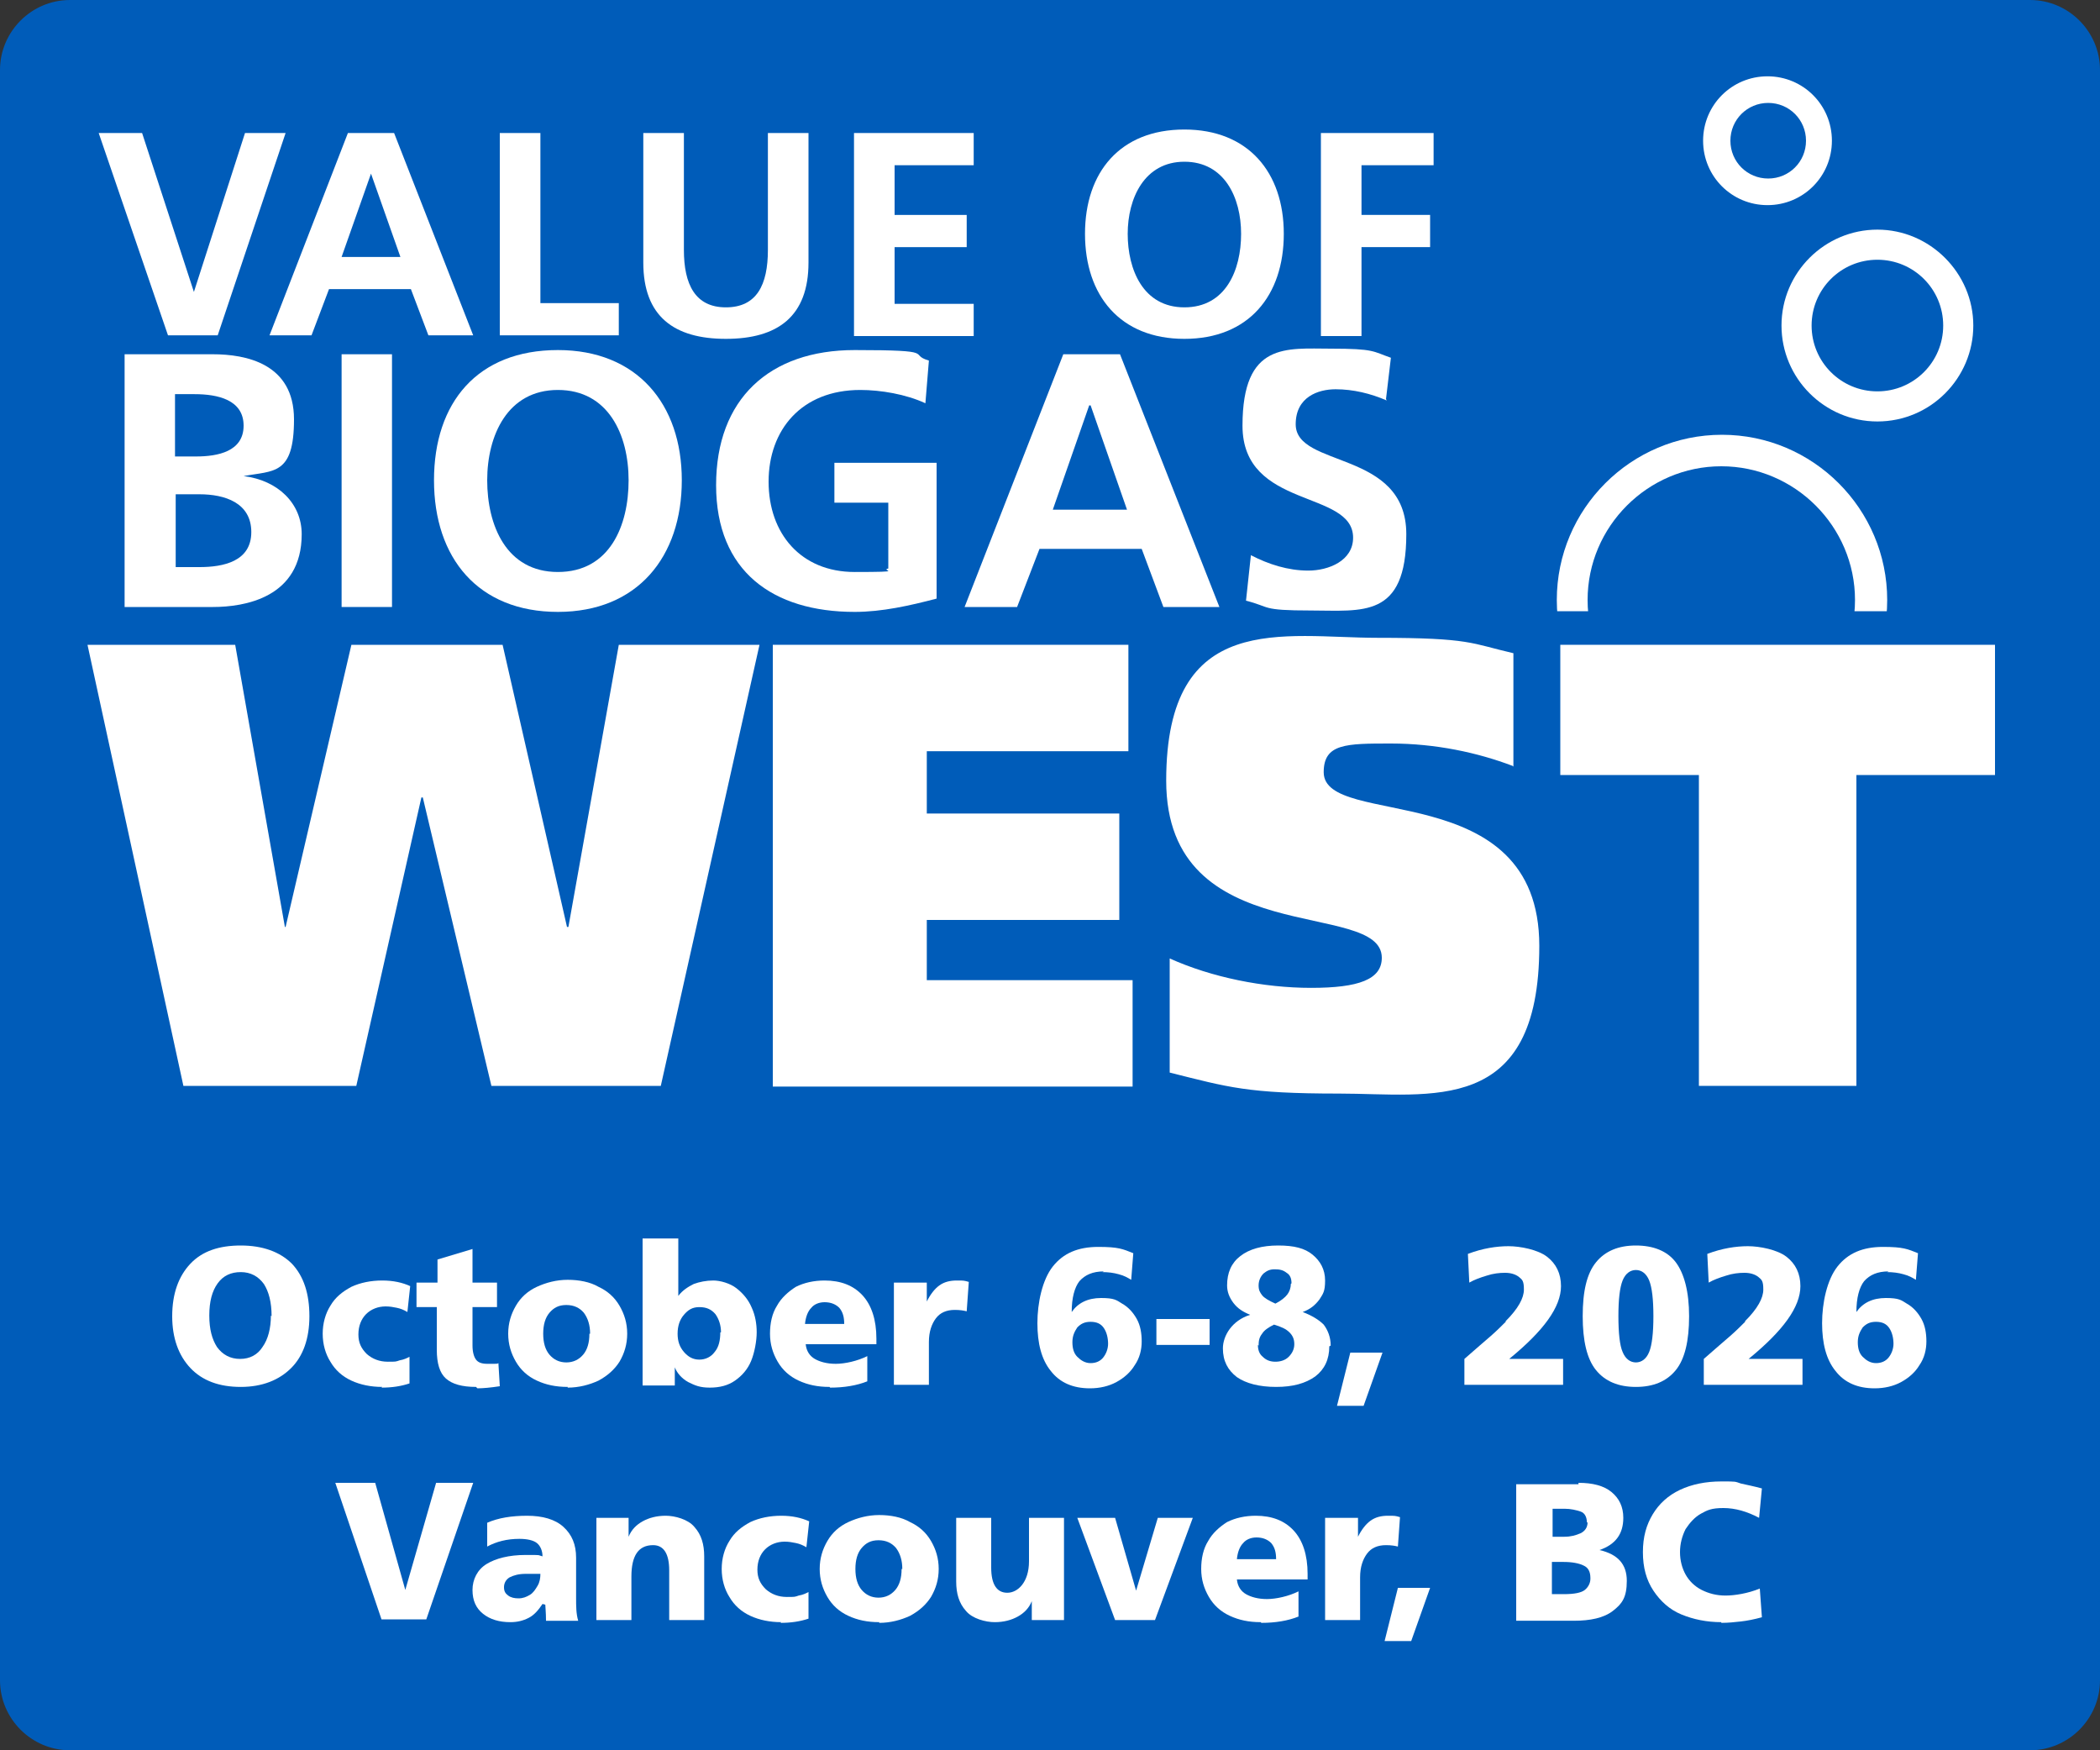
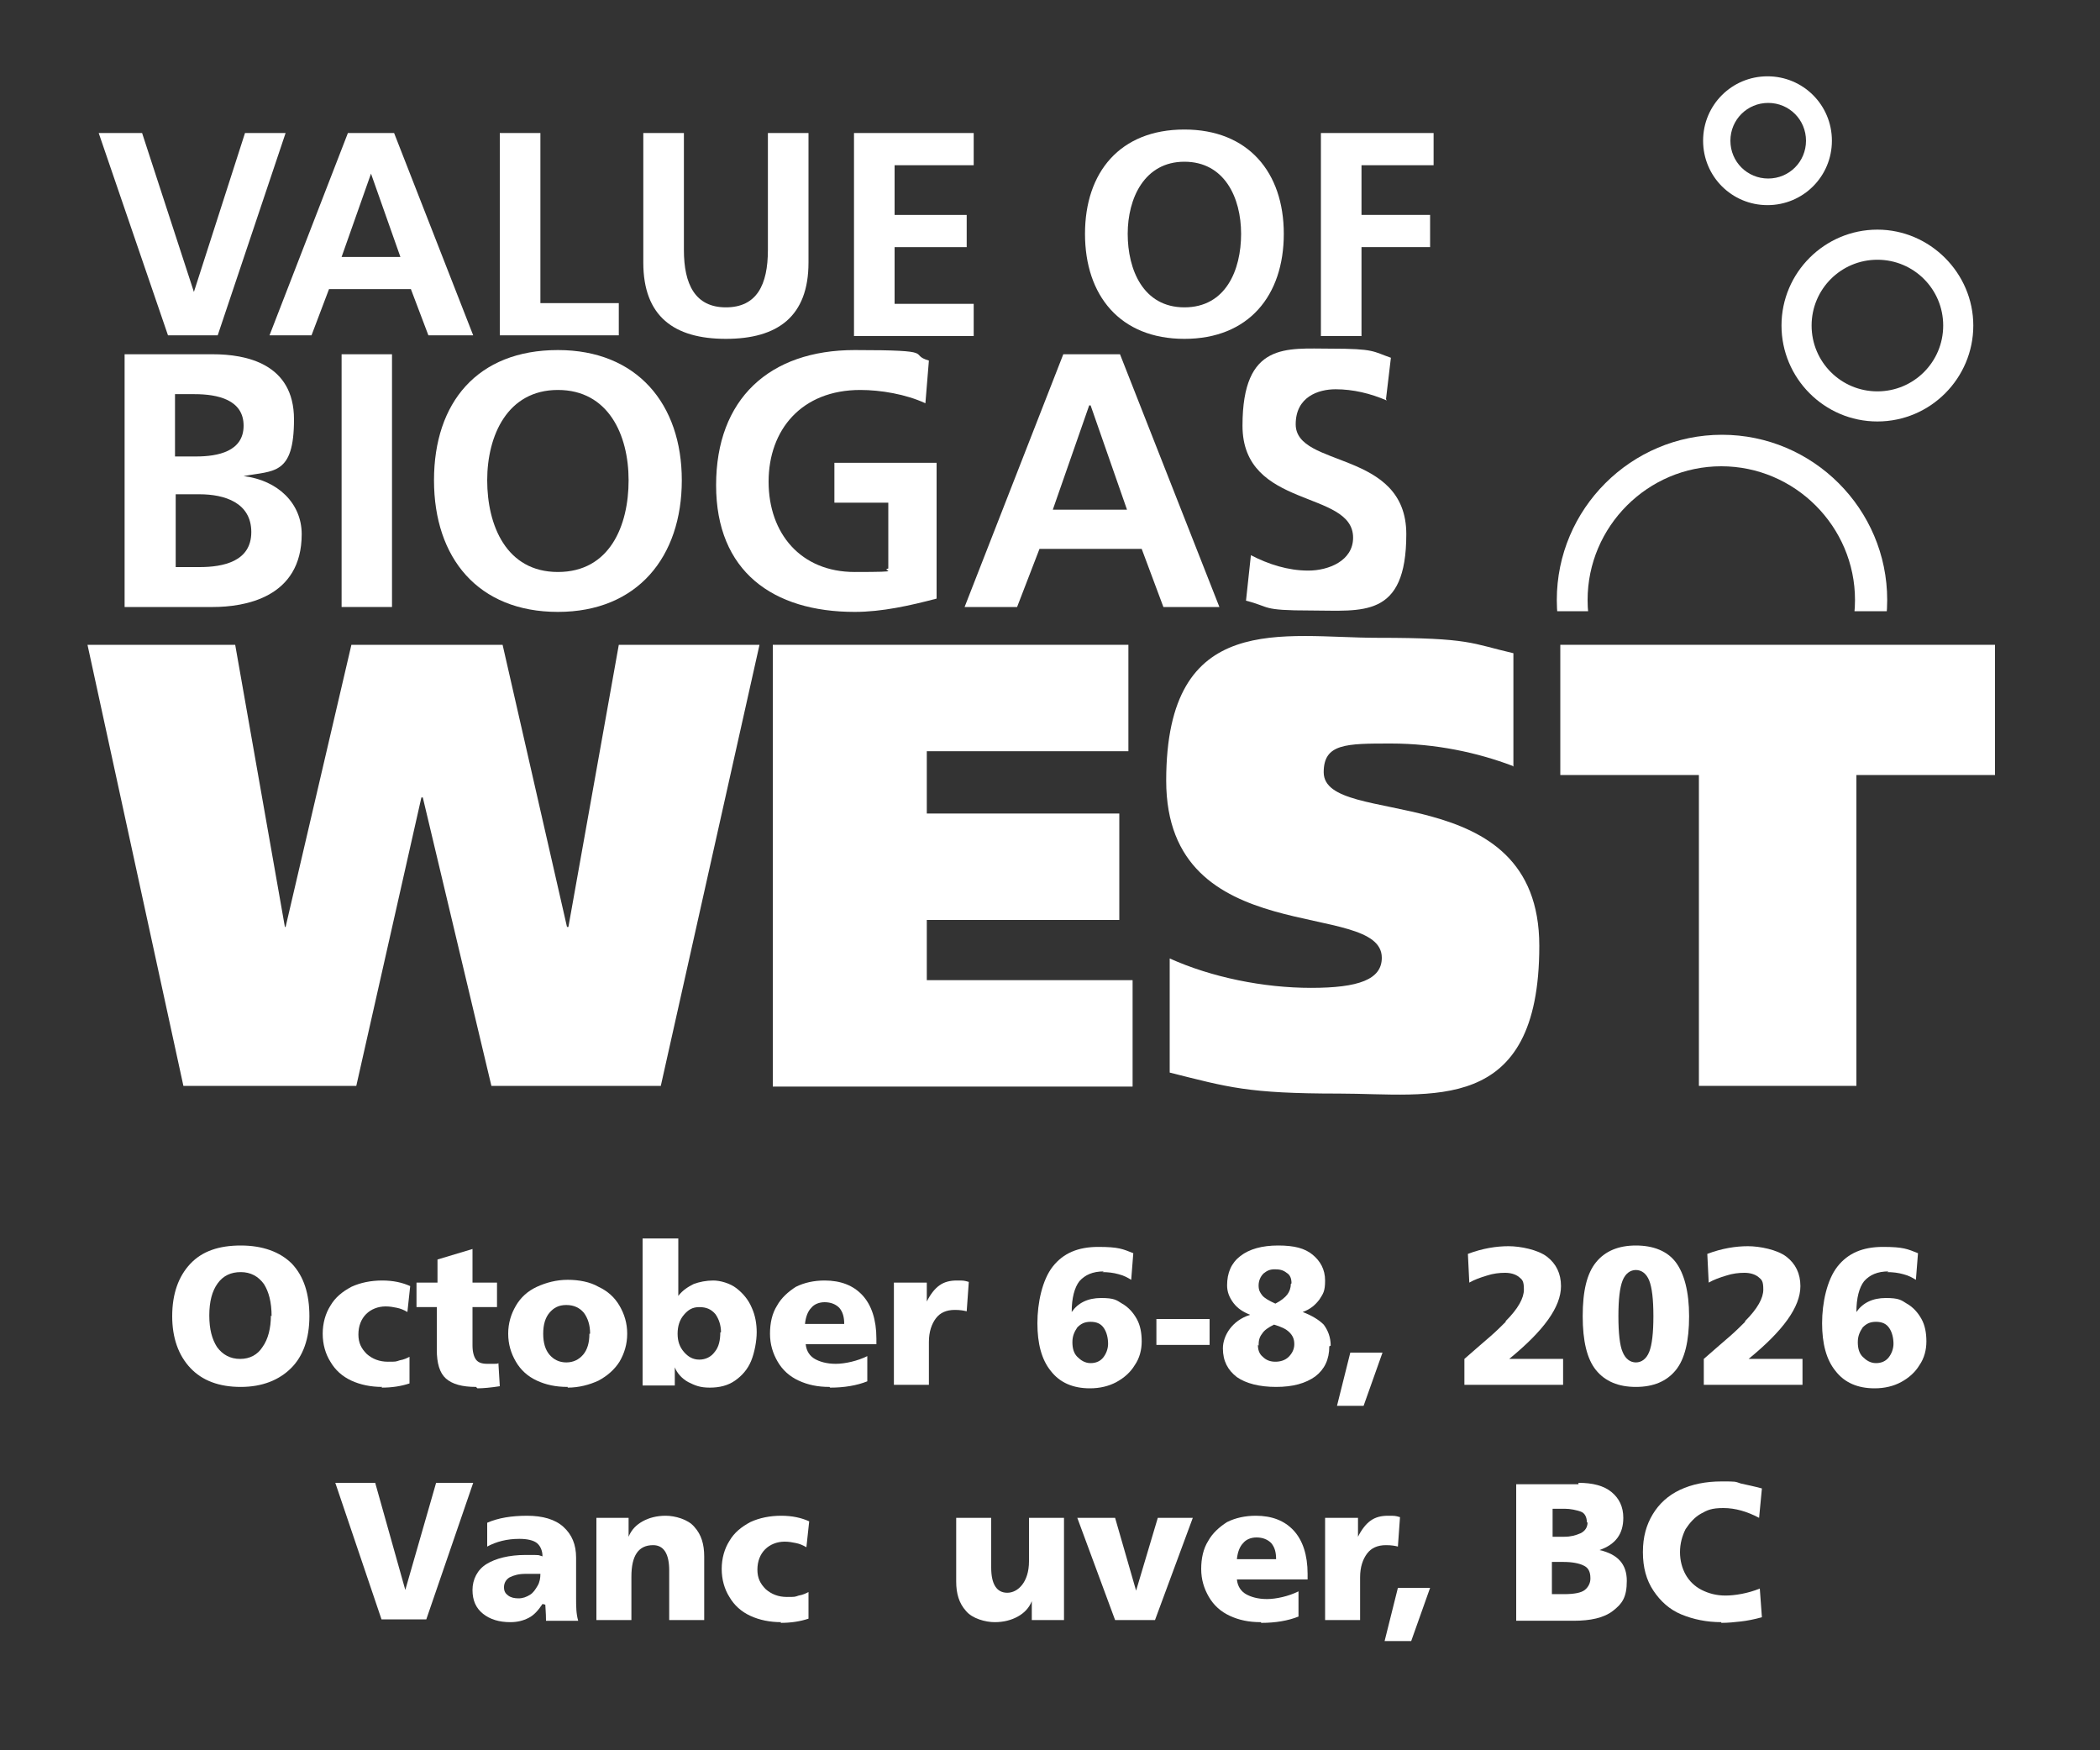
<svg xmlns="http://www.w3.org/2000/svg" id="Layer_1" version="1.1" viewBox="0 0 600 500">
  <rect x="0" y="0" width="600" height="500" fill="#333333" stroke="none" />
  <defs>
    <style>
      .st0 {
        fill: none;
      }

      .st1 {
        fill: #005cb9;
      }

      .st2 {
        fill: #fff;
      }

      .st3 {
        clip-path: url(#clippath);
      }
    </style>
    <clipPath id="clippath">
      <rect class="st0" x="430" y="18.6" width="141.8" height="156" />
    </clipPath>
  </defs>
-   <path class="st1" d="M600,480V20c0-11-9-20-20-20H20C9,0,0,9,0,20v460c0,11,9,20,20,20h560c11,0,20-9,20-20Z" />
  <g>
    <path class="st2" d="M49.2,376c0-6.4,1.8-11.4,5.2-15s8.2-5.2,14.4-5.2,11.2,1.8,14.6,5.2c3.4,3.6,5,8.6,5,15s-1.8,11.4-5.2,14.8-8.2,5.4-14.4,5.4-11-1.8-14.4-5.4-5.2-8.6-5.2-14.8ZM77.6,376c0-4-.8-7-2.2-9.2-1.6-2.2-3.8-3.4-6.6-3.4s-5,1-6.6,3.2-2.4,5.2-2.4,9.2.8,6.8,2.2,9c1.6,2.2,3.8,3.4,6.6,3.4s5-1.2,6.4-3.4c1.6-2.2,2.4-5.4,2.4-9l.2.2Z" />
    <path class="st2" d="M109.2,396.2c-3.2,0-6.2-.6-8.8-1.8-2.6-1.2-4.6-3-6-5.4-1.4-2.2-2.2-5-2.2-8s.8-5.8,2.2-8c1.4-2.4,3.4-4,6-5.4,2.6-1.2,5.6-1.8,8.8-1.8s5.8.6,8,1.6l-.8,7.4c-1-.6-2-1-3-1.2s-2-.4-3.2-.4c-2.2,0-4.2.8-5.6,2.2s-2.2,3.4-2.2,5.8.8,4,2.4,5.6c1.6,1.4,3.6,2.2,6,2.2s2.2,0,3.4-.4c1.2-.2,2-.6,2.8-1v7.6c-2.4.8-5,1.2-8,1.2l.2-.2Z" />
    <path class="st2" d="M136,396.2c-4,0-6.8-.8-8.6-2.4-1.8-1.6-2.6-4.4-2.6-8.2v-12.2h-5.8v-7h6v-6.6l10-3v9.6h7v7h-7v11c0,1.8.4,3.2,1,4s1.6,1.2,3.2,1.2h2c.6,0,1,0,1.2-.2l.4,6.6c-2.6.4-4.8.6-6.4.6l-.4-.4Z" />
    <path class="st2" d="M162.2,396.2c-3.4,0-6.2-.6-8.8-1.8-2.6-1.2-4.6-3-6-5.4s-2.2-5-2.2-8,.8-5.6,2.2-8,3.4-4.2,6-5.4c2.6-1.2,5.6-2,8.8-2s6.4.6,8.8,2c2.6,1.2,4.6,3,6,5.4s2.2,5,2.2,8-.8,5.6-2.2,8c-1.4,2.2-3.4,4-6,5.4-2.6,1.2-5.6,2-8.8,2v-.2ZM168.6,381c0-2.4-.6-4.4-1.8-6-1.2-1.4-2.8-2.2-5-2.2s-3.6.8-4.8,2.2c-1.2,1.4-1.8,3.4-1.8,6s.6,4.6,1.8,6,2.8,2.2,4.8,2.2,3.6-.8,4.8-2.2c1.2-1.4,1.8-3.4,1.8-6h.2Z" />
    <path class="st2" d="M193.8,353.6v16.6h0c1.2-1.6,2.8-2.6,4.4-3.4,1.6-.6,3.6-1,5.6-1s4.8.8,6.6,2.2c1.8,1.4,3.4,3.2,4.4,5.6,1,2.2,1.4,4.6,1.4,7s-.6,5.8-1.6,8.2-2.6,4.2-4.6,5.6-4.4,2-7.2,2-4.2-.6-6.2-1.6c-1.8-1-3.2-2.6-3.8-4.2h0v5.2h-9.2v-42h10.2v-.2ZM206,380.6c0-2-.6-3.8-1.6-5.2-1.2-1.4-2.6-2-4.6-2s-3.2.8-4.4,2.2c-1.2,1.4-1.8,3.2-1.8,5.4s.6,3.8,1.8,5.2c1.2,1.4,2.6,2.2,4.4,2.2s3.4-.8,4.4-2.2c1.2-1.4,1.6-3.4,1.6-5.6h.2Z" />
    <path class="st2" d="M237,396.2c-3.4,0-6.2-.6-8.8-1.8-2.6-1.2-4.6-3-6-5.4s-2.2-5-2.2-8,.6-5.8,2-8c1.2-2.2,3.2-4,5.4-5.4,2.4-1.2,5.2-1.8,8.2-1.8,4.6,0,8.2,1.4,10.8,4.2,2.6,2.8,4,7,4,12.4v1.6h-20.2c.2,2,1.2,3.4,2.6,4.2,1.4.8,3.4,1.4,6,1.4s6.2-.8,9-2.2v7.2c-3,1.2-6.6,1.8-10.6,1.8l-.2-.2ZM235.6,372c-1.6,0-3,.6-3.8,1.6-1,1-1.6,2.6-1.8,4.6h11.2c0-2-.4-3.4-1.4-4.6-1-1-2.4-1.6-4.2-1.6Z" />
    <path class="st2" d="M264.8,366.4v5.4h0c1-2,2.2-3.6,3.6-4.6s3-1.4,5-1.4,2,0,3.4.4l-.6,8.4c-.8-.2-1.8-.4-3.4-.4-2.4,0-4.2.8-5.4,2.4s-2,3.8-2,6.8v12.2h-10v-29.2h9.4Z" />
    <path class="st2" d="M315.4,363.2c-3.2,0-5.4,1-7,2.8-1.4,1.8-2.2,4.8-2.2,8.8h0c1.8-2.6,4.6-4,8.4-4s4.4.6,6,1.6c1.8,1,3.2,2.6,4.2,4.4s1.4,4,1.4,6.4-.6,4.8-2,6.8c-1.2,2-3,3.6-5.2,4.8s-4.8,1.8-7.6,1.8c-4.8,0-8.6-1.6-11.2-5-2.6-3.2-3.8-7.8-3.8-13.6s1.4-12.4,4.4-16.2,7.2-5.6,13-5.6,7,.6,10,1.8l-.6,7.6c-1-.6-2-1.2-3.6-1.6-1.4-.4-3-.6-4.6-.6l.4-.2ZM316.6,384c0-1.8-.4-3.4-1.2-4.6s-2-1.8-3.8-1.8-2.8.6-3.8,1.6c-.8,1.2-1.4,2.4-1.4,4.2s.4,3.2,1.4,4.2,2.2,1.8,3.8,1.8,2.8-.6,3.6-1.6c.8-1,1.4-2.4,1.4-4v.2Z" />
    <path class="st2" d="M345.6,376.8v7.4h-15.2v-7.4h15.2Z" />
    <path class="st2" d="M379.8,384.6c0,3.8-1.4,6.6-4,8.6-2.8,2-6.4,3-11.2,3s-8.6-1-11.2-2.8c-2.6-2-4-4.6-4-8.2s2.6-8,7.8-9.6h0c-2-.8-3.6-1.8-4.8-3.4-1.2-1.6-1.8-3.2-1.8-5,0-3.6,1.2-6.4,3.8-8.4s6.2-3,10.8-3,7.6.8,9.8,2.6,3.6,4.2,3.6,7.4-.6,3.8-1.6,5.4c-1.2,1.6-2.6,2.8-4.8,3.6h0c2.6,1,4.6,2.2,6,3.6,1.2,1.6,2,3.6,2,6l-.4.2ZM359.4,384.2c0,1.4.4,2.6,1.4,3.4,1,1,2.2,1.4,3.6,1.4s2.8-.4,3.8-1.4,1.6-2.2,1.6-3.6-.4-2.4-1.4-3.4-2.4-1.6-4.4-2.2c-1.6.8-2.8,1.6-3.4,2.6-.8,1-1,2-1,3.4l-.2-.2ZM369,366.6c0-1.4-.4-2.4-1.4-3-1-.8-2-1-3.4-1s-2.2.4-3.2,1.2c-.8.8-1.4,2-1.4,3.4s.4,2,1,2.8,2,1.6,3.8,2.4c1.6-.8,2.8-1.8,3.4-2.6s1-1.8,1-3l.2-.2Z" />
    <path class="st2" d="M395,386.4l-5.4,15.2h-7.6l3.8-15.2h9.4-.2Z" />
    <path class="st2" d="M430.2,377.4c3.6-3.6,5.2-6.6,5.2-9s-.4-2.8-1.4-3.6c-1-.8-2.4-1.2-4-1.2s-3.4.2-5.2.8c-2,.6-3.6,1.2-5,2l-.4-8.2c4.2-1.6,8.2-2.2,11.6-2.2s8.4,1,11,3,4,4.8,4,8.4c0,6-5,12.8-14.8,20.8h15.4v7.4h-28.2v-7.4c3.4-3,6-5.2,7.6-6.6s3-2.8,4.2-4v-.2Z" />
    <path class="st2" d="M452.2,376c0-7.2,1.2-12.2,3.8-15.4,2.6-3.2,6.4-4.8,11.4-4.8s9,1.6,11.4,4.8,3.8,8.4,3.8,15.4-1.2,12.2-3.8,15.4c-2.6,3.2-6.4,4.8-11.4,4.8s-8.8-1.6-11.4-4.8-3.8-8.4-3.8-15.4ZM472.4,376c0-4.8-.4-8.2-1.2-10.2-.8-2-2.2-3-3.8-3s-3,1-3.8,3-1.2,5.4-1.2,10.2.4,8.4,1.2,10.2c.8,2,2.2,3,3.8,3s3-1,3.8-3,1.2-5.4,1.2-10.2Z" />
    <path class="st2" d="M498.6,377.4c3.6-3.6,5.2-6.6,5.2-9s-.4-2.8-1.4-3.6c-1-.8-2.4-1.2-4-1.2s-3.4.2-5.2.8c-2,.6-3.6,1.2-5,2l-.4-8.2c4.2-1.6,8.2-2.2,11.6-2.2s8.4,1,11,3c2.6,2,4,4.8,4,8.4,0,6-5,12.8-14.8,20.8h15.4v7.4h-28.2v-7.4c3.4-3,6-5.2,7.6-6.6s3-2.8,4.2-4v-.2Z" />
    <path class="st2" d="M539.6,363.2c-3.2,0-5.4,1-7,2.8-1.4,1.8-2.2,4.8-2.2,8.8h0c1.8-2.6,4.6-4,8.4-4s4.4.6,6,1.6c1.8,1,3.2,2.6,4.2,4.4s1.4,4,1.4,6.4-.6,4.8-2,6.8c-1.2,2-3,3.6-5.2,4.8s-4.8,1.8-7.6,1.8c-4.8,0-8.6-1.6-11.2-5-2.6-3.2-3.8-7.8-3.8-13.6s1.4-12.4,4.4-16.2,7.2-5.6,13-5.6,7,.6,10,1.8l-.6,7.6c-1-.6-2-1.2-3.6-1.6-1.4-.4-3-.6-4.6-.6l.4-.2ZM541,384c0-1.8-.4-3.4-1.2-4.6s-2-1.8-3.8-1.8-2.8.6-3.8,1.6c-.8,1.2-1.4,2.4-1.4,4.2s.4,3.2,1.4,4.2,2.2,1.8,3.8,1.8,2.8-.6,3.6-1.6,1.4-2.4,1.4-4v.2Z" />
    <path class="st2" d="M107.2,423.6l8.6,30.6h0l8.8-30.6h10.6l-13.4,39h-12.8l-13.2-39h11.4Z" />
    <path class="st2" d="M155,458.2h0c-1.2,1.8-2.4,3.2-4,4s-3.2,1.2-5.2,1.2c-3.2,0-5.8-.8-7.8-2.4s-3-3.8-3-6.8,1.4-5.8,4-7.4,6.4-2.6,11.2-2.6,3.2,0,4.8.4c0-1.6-.6-3-1.6-3.8s-2.8-1.2-5-1.2c-3.6,0-6.6.8-9.2,2.2v-6.8c3.2-1.4,7-2,11.4-2s8,1,10.4,3.2,3.6,5,3.6,8.8v11.4c0,2.4,0,4.6.6,6.6h-9.2c0-2.4-.2-4-.2-4.6l-.8-.2ZM150.2,449.6c-2,0-3.4.4-4.6,1-1,.6-1.6,1.6-1.6,2.8s.4,1.8,1.2,2.4,1.8.8,3,.8,2.2-.4,3.2-1,1.6-1.6,2.2-2.6c.6-1,.8-2.2.8-3.4h-4.2,0Z" />
    <path class="st2" d="M186.6,441.4c-4.2,0-6.2,3-6.2,9v12.4h-10v-29.2h9.2v5.4h0c.8-2,2.2-3.4,4-4.4s4-1.6,6.6-1.6,6.4,1,8.2,3.2c2,2.2,2.8,5,2.8,8.4v18.2h-10v-14.2c0-4.8-1.6-7.2-4.6-7.2h0Z" />
    <path class="st2" d="M223.2,463.4c-3.2,0-6.2-.6-8.8-1.8-2.6-1.2-4.6-3-6-5.4-1.4-2.2-2.2-5-2.2-8s.8-5.8,2.2-8c1.4-2.4,3.4-4,6-5.4,2.6-1.2,5.6-1.8,8.8-1.8s5.8.6,8,1.6l-.8,7.4c-1-.6-2-1-3-1.2s-2-.4-3.2-.4c-2.2,0-4.2.8-5.6,2.2-1.4,1.4-2.2,3.4-2.2,5.8s.8,4,2.4,5.6c1.6,1.4,3.6,2.2,6,2.2s2.2,0,3.4-.4c1.2-.2,2-.6,2.8-1v7.6c-2.4.8-5,1.2-8,1.2l.2-.2Z" />
-     <path class="st2" d="M251.2,463.4c-3.4,0-6.2-.6-8.8-1.8-2.6-1.2-4.6-3-6-5.4s-2.2-5-2.2-8,.8-5.6,2.2-8,3.4-4.2,6-5.4c2.6-1.2,5.6-2,8.8-2s6.4.6,8.8,2c2.6,1.2,4.6,3,6,5.4s2.2,5,2.2,8-.8,5.6-2.2,8c-1.4,2.2-3.4,4-6,5.4-2.6,1.2-5.6,2-8.8,2v-.2ZM257.8,448.2c0-2.4-.6-4.4-1.8-6-1.2-1.4-2.8-2.2-5-2.2s-3.6.8-4.8,2.2c-1.2,1.4-1.8,3.4-1.8,6s.6,4.6,1.8,6,2.8,2.2,4.8,2.2,3.6-.8,4.8-2.2c1.2-1.4,1.8-3.4,1.8-6h.2Z" />
    <path class="st2" d="M294.8,457.4c-.8,2-2.2,3.4-4,4.4s-4,1.6-6.6,1.6-6.4-1-8.2-3.2c-2-2.2-2.8-5-2.8-8.4v-18.2h10v14.2c0,4.8,1.6,7.2,4.6,7.2s6.2-3,6.2-9v-12.4h10v29.2h-9.2v-5.4h0Z" />
    <path class="st2" d="M318.6,433.6l6,20.8h0l6.2-20.8h10l-10.8,29.2h-11.4l-10.8-29.2h10.8,0Z" />
    <path class="st2" d="M360.2,463.4c-3.4,0-6.2-.6-8.8-1.8-2.6-1.2-4.6-3-6-5.4s-2.2-5-2.2-8,.6-5.8,2-8c1.2-2.2,3.2-4,5.4-5.4,2.4-1.2,5.2-1.8,8.2-1.8,4.6,0,8.2,1.4,10.8,4.2,2.6,2.8,4,7,4,12.4v1.6h-20.2c.2,2,1.2,3.4,2.6,4.2,1.4.8,3.4,1.4,6,1.4s6.2-.8,9-2.2v7.2c-3,1.2-6.6,1.8-10.6,1.8l-.2-.2ZM359,439.2c-1.6,0-3,.6-3.8,1.6-1,1-1.6,2.6-1.8,4.6h11.2c0-2-.4-3.4-1.4-4.6-1-1-2.4-1.6-4.2-1.6h0Z" />
    <path class="st2" d="M388,433.6v5.4h0c1-2,2.2-3.6,3.6-4.6s3-1.4,5-1.4,2,0,3.4.4l-.6,8.4c-.8-.2-1.8-.4-3.4-.4-2.4,0-4.2.8-5.4,2.4s-2,3.8-2,6.8v12.2h-10v-29.2h9.4Z" />
    <path class="st2" d="M408.6,453.6l-5.4,15.2h-7.6l3.8-15.2h9.4-.2Z" />
    <path class="st2" d="M451,423.6c4,0,7.2.8,9.4,2.6,2.2,1.8,3.4,4.2,3.4,7.4,0,4.6-2.2,7.6-6.8,9.2h0c5.2,1.2,7.8,4,7.8,8.8s-1.4,6.6-4,8.6-6.4,2.8-11.2,2.8h-16.4v-39h17.8v-.4ZM453.4,435c0-1.6-.6-2.8-1.8-3.2-1.2-.4-2.8-.8-4.6-.8h-3.4v8h3.4c1.8,0,3.2-.4,4.6-1,1.2-.6,2-1.6,2-3.2l-.2.2ZM454.4,450.8c0-1.8-.6-3-2-3.6-1.2-.6-3.2-1-5.6-1h-3.4v9.2h3.4c3,0,5-.4,6-1.2,1-.8,1.6-2,1.6-3.2v-.2Z" />
    <path class="st2" d="M491.8,463.4c-4.2,0-8-.8-11.4-2.2s-6-3.8-8-6.8-3-6.6-3-11,1-7.8,2.8-10.8,4.4-5.4,7.8-7,7.4-2.4,11.8-2.4,3.8,0,5.6.6c1.8.4,3.8.8,6,1.4l-.8,8.4c-3.4-1.8-6.8-2.8-10.2-2.8s-4.6.6-6.4,1.6-3.2,2.6-4.4,4.4c-1,2-1.6,4.2-1.6,6.6s.6,4.6,1.6,6.4,2.6,3.4,4.6,4.4,4.2,1.6,6.8,1.6,6.4-.6,9.8-2l.6,8.2c-2.2.6-4.2,1-6,1.2s-3.6.4-5.6.4v-.2Z" />
  </g>
  <g>
    <g>
      <path class="st2" d="M28.2,38h12.4l14.8,45.4h0l14.6-45.4h11.6l-19.4,57.8h-14.2s-19.8-57.8-19.8-57.8Z" />
      <path class="st2" d="M99.6,38h13l22.6,57.8h-12.8l-5-13.2h-23.4l-5,13.2h-12l22.4-57.8h.2ZM106,49.6h0l-8.4,23.8h16.8s-8.4-23.8-8.4-23.8Z" />
      <path class="st2" d="M142.8,38h11.6v48.6h22.4v9.2h-34s0-57.8,0-57.8Z" />
      <path class="st2" d="M183.8,38h11.6v33.4c0,9.8,3.2,16.4,12,16.4s12-6.4,12-16.4v-33.4h11.6v37c0,15.4-8.8,21.8-23.6,21.8s-23.6-6.4-23.6-21.8v-37Z" />
      <path class="st2" d="M244,38h34.2v9.2h-22.6v14.2h20.6v9.2h-20.6v16.2h22.6v9.2h-34.2v-58Z" />
      <path class="st2" d="M338.4,37c18.2,0,28.4,12.2,28.4,29.8s-10,30-28.4,30-28.4-12.4-28.4-30,10-29.8,28.4-29.8ZM338.4,87.8c11.8,0,16.2-10.6,16.2-21s-4.8-20.6-16.2-20.6-16.2,10.4-16.2,20.6,4.4,21,16.2,21Z" />
      <path class="st2" d="M377.4,38h32.2v9.2h-20.6v14.2h19.6v9.2h-19.6v25.4h-11.6v-58Z" />
      <path class="st2" d="M35.6,101.2h25.2c9.4,0,23.2,2.6,23.2,18.6s-5.8,14.6-14.4,16.2h0c9.8,1.2,16.6,7.8,16.6,16.6,0,18.2-16.4,20.8-25.4,20.8h-25.2s0-72.2,0-72.2ZM50.2,130.4h5.8c6.2,0,13.6-1.4,13.6-8.8s-7.4-9-14-9h-5.6v17.8h.2ZM50.2,162h6.8c6.8,0,14.8-1.6,14.8-10s-7.6-10.8-14.8-10.8h-6.8s0,20.8,0,20.8Z" />
      <path class="st2" d="M97.6,101.2h14.4v72.2h-14.4v-72.2Z" />
      <path class="st2" d="M159.4,100c22.6,0,35.4,15.4,35.4,37.2s-12.6,37.6-35.4,37.6-35.4-15.4-35.4-37.6,12.4-37.2,35.4-37.2ZM159.4,163.4c14.8,0,20.2-13.2,20.2-26.2s-5.8-25.8-20.2-25.8-20.2,13-20.2,25.8,5.4,26.2,20.2,26.2Z" />
      <path class="st2" d="M264.4,115.2c-5.6-2.6-12.8-3.8-18.6-3.8-16.8,0-26.2,11.4-26.2,26.2s9.2,25.8,24.6,25.8,7-.4,9.6-1v-18.8h-15.4v-11.4h29.2v38.8c-7.6,2-15.6,3.8-23.4,3.8-23.4,0-39.6-11.6-39.6-36.2s15.2-38.6,39.6-38.6,15,1.2,21.2,3l-1,12.2h0Z" />
      <path class="st2" d="M303.6,101.2h16.4l28.4,72.2h-16l-6.2-16.6h-29.2l-6.4,16.6h-15l28.2-72.2h-.2ZM311.4,115.8h-.2l-10.4,29.8h21.2l-10.4-29.8h-.2Z" />
      <path class="st2" d="M396.2,114.4c-4.6-2-9.6-3.2-14.6-3.2s-11.4,2.2-11.4,10c0,12.6,31.6,7.2,31.6,31.4s-12.6,21.8-27.2,21.8-11.4-1-18.6-2.8l1.4-13c5,2.6,10.6,4.4,16.4,4.4s12.8-2.8,12.8-9.4c0-13.8-31.6-8-31.6-32s12.6-22,25.2-22,12,.8,17.2,2.6l-1.4,11.8.2.4Z" />
    </g>
    <g class="st3">
      <g>
        <path class="st2" d="M453.6,171.4c0,21.2,17.2,38.2,38.2,38.2s38.2-17.2,38.2-38.2-17.2-38.2-38.2-38.2-38.2,17.2-38.2,38.2M444.8,171.4c0-26,21.2-47.2,47.2-47.2s47.2,21.2,47.2,47.2-21.2,47.2-47.2,47.2-47.2-21.2-47.2-47.2" />
        <path class="st2" d="M517.6,93c0,10.4,8.4,18.8,18.8,18.8s18.8-8.4,18.8-18.8-8.4-18.8-18.8-18.8-18.8,8.4-18.8,18.8M509,93c0-15.2,12.4-27.4,27.4-27.4s27.4,12.4,27.4,27.4-12.2,27.4-27.4,27.4-27.4-12.4-27.4-27.4" />
        <path class="st2" d="M494.4,40.2c0,6,4.8,10.8,10.8,10.8s10.8-4.8,10.8-10.8-4.8-10.8-10.8-10.8-10.8,4.8-10.8,10.8M486.6,40.2c0-10.2,8.2-18.4,18.4-18.4s18.4,8.2,18.4,18.4-8.2,18.4-18.4,18.4-18.4-8.2-18.4-18.4" />
      </g>
    </g>
  </g>
  <g>
    <path class="st2" d="M81.2,264.8h.4l18.8-80.6h43.2l18.4,80.6h.4l14.4-80.6h40.2l-28.2,126h-48.4l-19.6-82.4h-.4l-18.6,82.4h-49.4l-27.4-126h42.2l14.2,80.6h-.2Z" />
    <path class="st2" d="M220.8,184.2h101.6v30.4h-57.6v17.8h55v30.4h-55v17.2h58.8v30.4h-102.8v-126.2Z" />
    <path class="st2" d="M432.2,218.8c-10-3.8-22-6.4-34.8-6.4s-19.2,0-19.2,8.2c0,16.4,61.6.8,61.6,49.6s-31,42.2-57.2,42.2-31.6-1.8-48.4-6v-32.6c12,5.4,26.8,8.4,40.4,8.4s20.2-2.4,20.2-8.6c0-17-61.6-1.6-61.6-50.6s33.6-40.8,60.4-40.8,26.6,1.6,38.8,4.4v32.4h0l-.2-.2Z" />
    <path class="st2" d="M570,221.4h-39.6v88.8h-45v-88.8h-39.6v-37.2h124.2v37.2h0Z" />
  </g>
</svg>